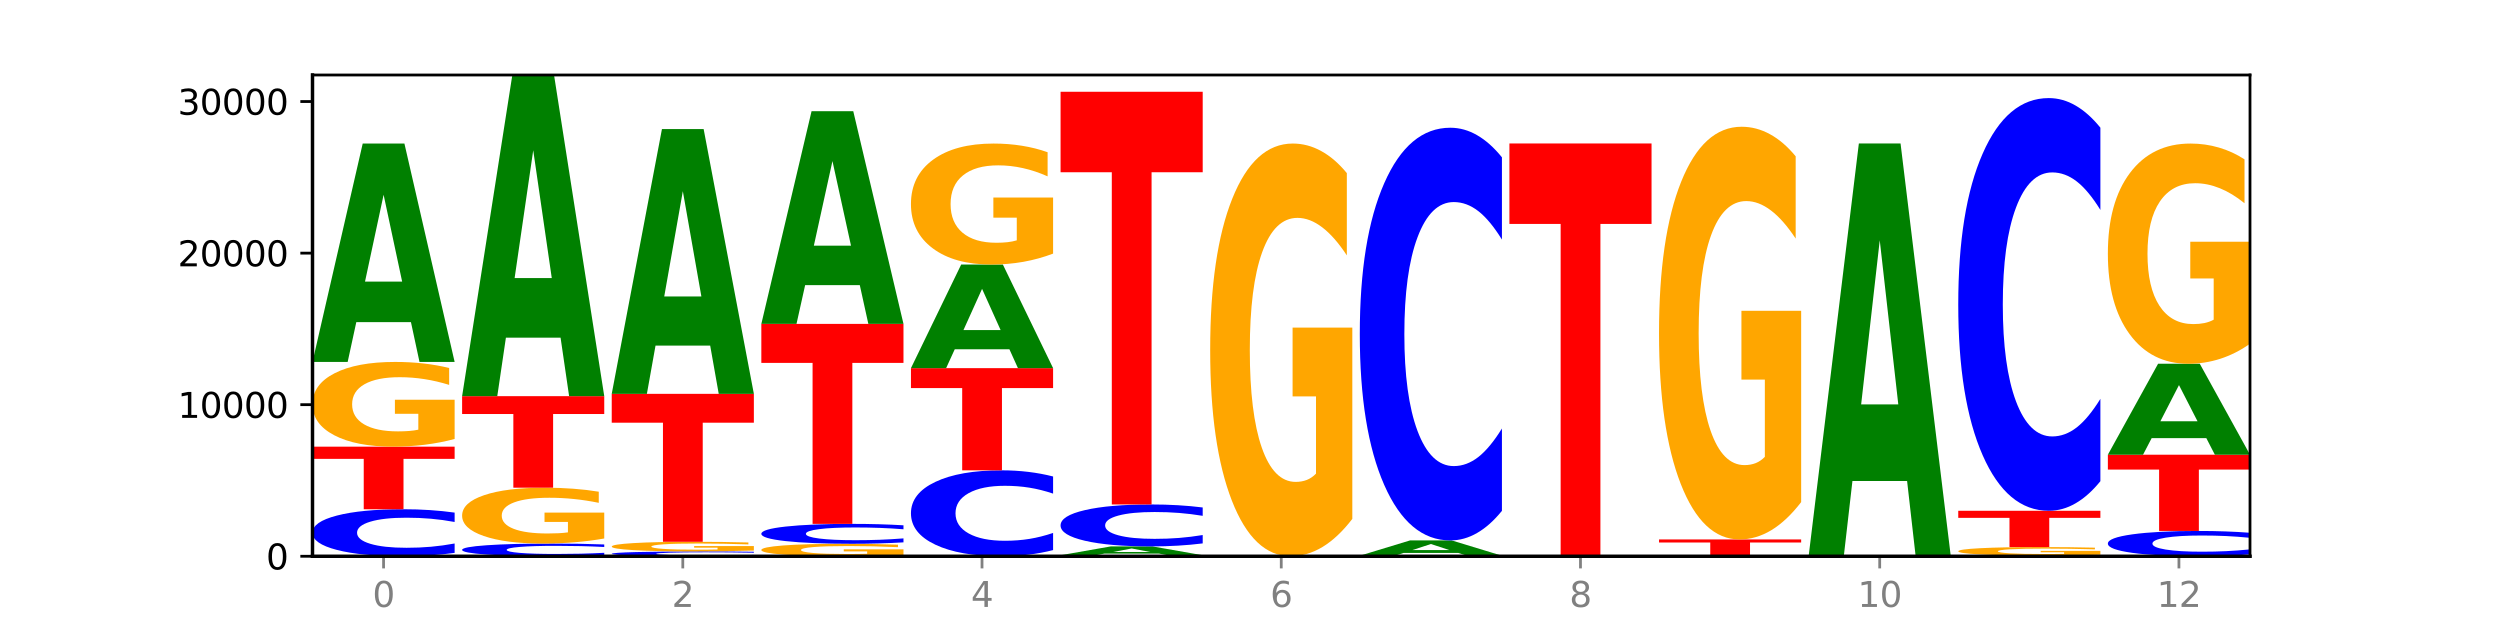
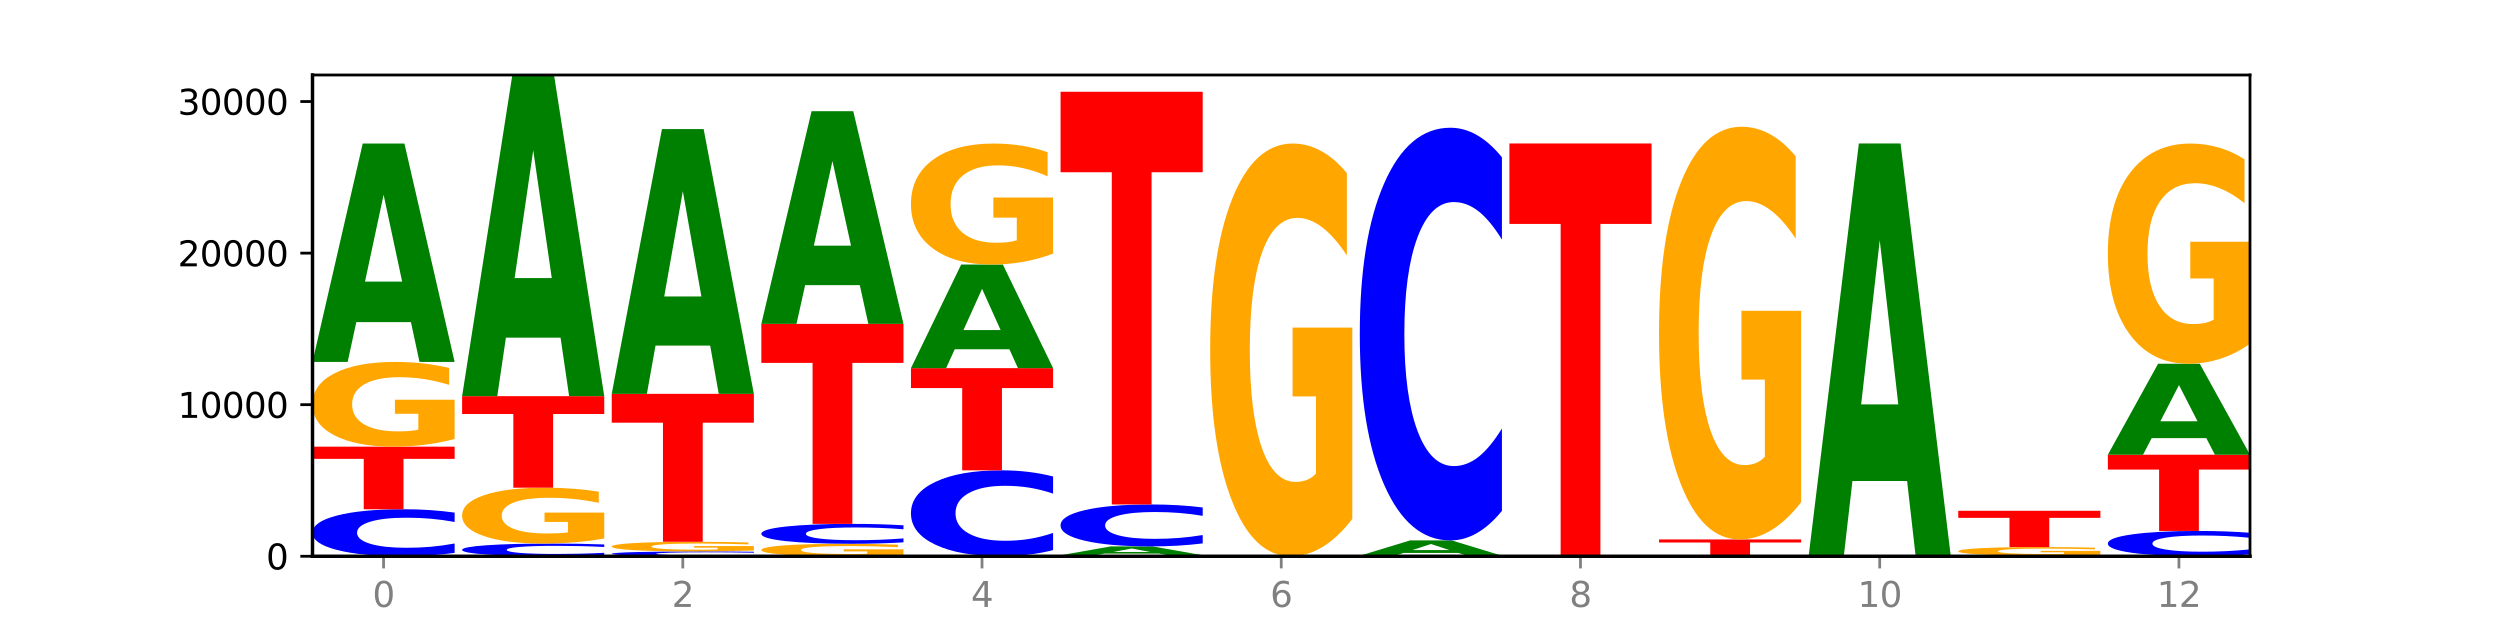
<svg xmlns="http://www.w3.org/2000/svg" xmlns:xlink="http://www.w3.org/1999/xlink" width="720pt" height="180pt" viewBox="0 0 720 180" version="1.1">
  <defs>
    <style type="text/css">*{stroke-linejoin: round; stroke-linecap: butt}</style>
  </defs>
  <g id="figure_1">
    <g id="patch_1">
      <path d="M 0 180  L 720 180  L 720 0  L 0 0  z " style="fill: #ffffff" />
    </g>
    <g id="axes_1">
      <g id="patch_2">
        <path d="M 90 160.2  L 648 160.2  L 648 21.6  L 90 21.6  z " style="fill: #ffffff" />
      </g>
      <g id="line2d_1">
        <path d="M 90 160.2  L 648 160.2  " clip-path="url(#p2dd59a03b7)" style="fill: none; stroke: #000000; stroke-width: 0.5; stroke-linecap: square" />
      </g>
      <g id="patch_3">
        <path d="M 130.934 159.229  Q 127.51 159.711 123.808 159.954  Q 120.105 160.2 116.073 160.2  Q 104.047 160.2 97.024 158.376  Q 90 156.553 90 153.434  Q 90 150.304 97.024 148.483  Q 104.047 146.659 116.073 146.659  Q 120.105 146.659 123.808 146.905  Q 127.51 147.149 130.934 147.63  L 130.934 150.329  Q 127.479 149.691 124.127 149.395  Q 120.776 149.098 117.073 149.098  Q 110.431 149.098 106.625 150.253  Q 102.83 151.406 102.83 153.434  Q 102.83 155.453 106.625 156.608  Q 110.431 157.761 117.073 157.761  Q 120.776 157.761 124.127 157.464  Q 127.479 157.165 130.934 156.527  L 130.934 159.229  z " clip-path="url(#p2dd59a03b7)" style="fill: #0000ff" />
      </g>
      <g id="patch_4">
        <path d="M 90 128.631  L 130.934 128.631  L 130.934 132.147  L 116.208 132.147  L 116.208 146.659  L 104.755 146.659  L 104.755 132.147  L 90 132.147  L 90 128.631  z " clip-path="url(#p2dd59a03b7)" style="fill: #ff0000" />
      </g>
      <g id="patch_5">
        <path d="M 130.934 126.424  Q 126.806 127.527 122.366 128.082  Q 117.926 128.631 113.192 128.631  Q 102.495 128.631 96.247 125.345  Q 90 122.06 90 116.442  Q 90 110.758 96.358 107.498  Q 102.724 104.238 113.797 104.238  Q 118.063 104.238 121.971 104.681  Q 125.889 105.12 129.356 105.986  L 129.356 110.849  Q 125.779 109.735 122.237 109.186  Q 118.696 108.632 115.137 108.632  Q 108.55 108.632 104.981 110.657  Q 101.412 112.678 101.412 116.442  Q 101.412 120.171 104.853 122.206  Q 108.293 124.237 114.623 124.237  Q 116.348 124.237 117.825 124.121  Q 119.302 124 120.476 123.748  L 120.476 119.183  L 113.733 119.183  L 113.733 115.117  L 130.934 115.117  L 130.934 126.424  z " clip-path="url(#p2dd59a03b7)" style="fill: #ffa600" />
      </g>
      <g id="patch_6">
        <path d="M 118.355 92.781  L 102.613 92.781  L 100.127 104.238  L 90 104.238  L 104.462 41.344  L 116.472 41.344  L 130.934 104.238  L 120.816 104.238  L 118.355 92.781  z M 105.123 81.108  L 115.819 81.108  L 110.48 56.09  L 105.123 81.108  z " clip-path="url(#p2dd59a03b7)" style="fill: #008000" />
      </g>
      <g id="patch_7">
        <path d="M 174.023 159.938  Q 170.599 160.068 166.897 160.134  Q 163.194 160.2 159.161 160.2  Q 147.136 160.2 140.112 159.707  Q 133.089 159.215 133.089 158.372  Q 133.089 157.527 140.112 157.035  Q 147.136 156.542 159.161 156.542  Q 163.194 156.542 166.897 156.608  Q 170.599 156.674 174.023 156.804  L 174.023 157.533  Q 170.568 157.361 167.216 157.281  Q 163.864 157.201 160.162 157.201  Q 153.52 157.201 149.714 157.513  Q 145.919 157.824 145.919 158.372  Q 145.919 158.918 149.714 159.23  Q 153.52 159.541 160.162 159.541  Q 163.864 159.541 167.216 159.461  Q 170.568 159.38 174.023 159.208  L 174.023 159.938  z " clip-path="url(#p2dd59a03b7)" style="fill: #0000ff" />
      </g>
      <g id="patch_8">
        <path d="M 174.023 155.087  Q 169.895 155.814 165.455 156.18  Q 161.014 156.542 156.281 156.542  Q 145.584 156.542 139.336 154.375  Q 133.089 152.209 133.089 148.504  Q 133.089 144.756 139.446 142.606  Q 145.813 140.456 156.886 140.456  Q 161.152 140.456 165.06 140.749  Q 168.977 141.038 172.445 141.609  L 172.445 144.816  Q 168.867 144.081 165.326 143.719  Q 161.785 143.354 158.226 143.354  Q 151.639 143.354 148.07 144.689  Q 144.501 146.022 144.501 148.504  Q 144.501 150.963 147.941 152.305  Q 151.382 153.644 157.712 153.644  Q 159.437 153.644 160.914 153.568  Q 162.391 153.488 163.565 153.322  L 163.565 150.312  L 156.822 150.312  L 156.822 147.63  L 174.023 147.63  L 174.023 155.087  z " clip-path="url(#p2dd59a03b7)" style="fill: #ffa600" />
      </g>
      <g id="patch_9">
        <path d="M 133.089 114.095  L 174.023 114.095  L 174.023 119.236  L 159.296 119.236  L 159.296 140.456  L 147.844 140.456  L 147.844 119.236  L 133.089 119.236  L 133.089 114.095  z " clip-path="url(#p2dd59a03b7)" style="fill: #ff0000" />
      </g>
      <g id="patch_10">
        <path d="M 161.444 97.245  L 145.701 97.245  L 143.216 114.095  L 133.089 114.095  L 147.551 21.6  L 159.561 21.6  L 174.023 114.095  L 163.905 114.095  L 161.444 97.245  z M 148.212 80.078  L 158.908 80.078  L 153.569 43.286  L 148.212 80.078  z " clip-path="url(#p2dd59a03b7)" style="fill: #008000" />
      </g>
      <g id="patch_11">
        <path d="M 217.112 160.1  Q 213.688 160.15 209.985 160.175  Q 206.283 160.2 202.25 160.2  Q 190.225 160.2 183.201 160.012  Q 176.178 159.825 176.178 159.504  Q 176.178 159.182 183.201 158.995  Q 190.225 158.807 202.25 158.807  Q 206.283 158.807 209.985 158.833  Q 213.688 158.858 217.112 158.907  L 217.112 159.185  Q 213.657 159.119 210.305 159.089  Q 206.953 159.058 203.251 159.058  Q 196.609 159.058 192.803 159.177  Q 189.008 159.296 189.008 159.504  Q 189.008 159.712 192.803 159.831  Q 196.609 159.949 203.251 159.949  Q 206.953 159.949 210.305 159.919  Q 213.657 159.888 217.112 159.822  L 217.112 160.1  z " clip-path="url(#p2dd59a03b7)" style="fill: #0000ff" />
      </g>
      <g id="patch_12">
        <path d="M 217.112 158.557  Q 212.984 158.682 208.543 158.745  Q 204.103 158.807 199.369 158.807  Q 188.673 158.807 182.425 158.434  Q 176.178 158.061 176.178 157.422  Q 176.178 156.777 182.535 156.406  Q 188.902 156.036 199.975 156.036  Q 204.241 156.036 208.149 156.086  Q 212.066 156.136 215.534 156.234  L 215.534 156.787  Q 211.956 156.66 208.415 156.598  Q 204.874 156.535 201.314 156.535  Q 194.727 156.535 191.159 156.765  Q 187.59 156.995 187.59 157.422  Q 187.59 157.846 191.03 158.077  Q 194.471 158.308 200.801 158.308  Q 202.525 158.308 204.002 158.295  Q 205.479 158.281 206.654 158.253  L 206.654 157.734  L 199.911 157.734  L 199.911 157.272  L 217.112 157.272  L 217.112 158.557  z " clip-path="url(#p2dd59a03b7)" style="fill: #ffa600" />
      </g>
      <g id="patch_13">
        <path d="M 176.178 113.427  L 217.112 113.427  L 217.112 121.737  L 202.385 121.737  L 202.385 156.036  L 190.933 156.036  L 190.933 121.737  L 176.178 121.737  L 176.178 113.427  z " clip-path="url(#p2dd59a03b7)" style="fill: #ff0000" />
      </g>
      <g id="patch_14">
        <path d="M 204.533 99.537  L 188.79 99.537  L 186.304 113.427  L 176.178 113.427  L 190.64 37.179  L 202.65 37.179  L 217.112 113.427  L 206.993 113.427  L 204.533 99.537  z M 191.301 85.385  L 201.997 85.385  L 196.657 55.057  L 191.301 85.385  z " clip-path="url(#p2dd59a03b7)" style="fill: #008000" />
      </g>
      <g id="patch_15">
        <path d="M 260.201 159.875  Q 256.072 160.038 251.632 160.119  Q 247.192 160.2 242.458 160.2  Q 231.761 160.2 225.514 159.717  Q 219.266 159.233 219.266 158.407  Q 219.266 157.571 225.624 157.091  Q 231.991 156.612 243.064 156.612  Q 247.33 156.612 251.238 156.677  Q 255.155 156.742 258.623 156.869  L 258.623 157.584  Q 255.045 157.42 251.504 157.34  Q 247.963 157.258 244.403 157.258  Q 237.816 157.258 234.248 157.556  Q 230.679 157.853 230.679 158.407  Q 230.679 158.956 234.119 159.255  Q 237.559 159.554 243.889 159.554  Q 245.614 159.554 247.091 159.537  Q 248.568 159.519 249.742 159.482  L 249.742 158.81  L 243 158.81  L 243 158.212  L 260.201 158.212  L 260.201 159.875  z " clip-path="url(#p2dd59a03b7)" style="fill: #ffa600" />
      </g>
      <g id="patch_16">
        <path d="M 260.201 156.201  Q 256.777 156.404 253.074 156.508  Q 249.372 156.612 245.339 156.612  Q 233.313 156.612 226.29 155.839  Q 219.266 155.067 219.266 153.746  Q 219.266 152.42 226.29 151.648  Q 233.313 150.876 245.339 150.876  Q 249.372 150.876 253.074 150.98  Q 256.777 151.083 260.201 151.287  L 260.201 152.43  Q 256.746 152.16 253.394 152.035  Q 250.042 151.909 246.339 151.909  Q 239.697 151.909 235.892 152.398  Q 232.096 152.887 232.096 153.746  Q 232.096 154.601 235.892 155.09  Q 239.697 155.579 246.339 155.579  Q 250.042 155.579 253.394 155.453  Q 256.746 155.326 260.201 155.056  L 260.201 156.201  z " clip-path="url(#p2dd59a03b7)" style="fill: #0000ff" />
      </g>
      <g id="patch_17">
        <path d="M 219.266 93.281  L 260.201 93.281  L 260.201 104.514  L 245.474 104.514  L 245.474 150.876  L 234.022 150.876  L 234.022 104.514  L 219.266 104.514  L 219.266 93.281  z " clip-path="url(#p2dd59a03b7)" style="fill: #ff0000" />
      </g>
      <g id="patch_18">
        <path d="M 247.622 82.122  L 231.879 82.122  L 229.393 93.281  L 219.266 93.281  L 233.729 32.024  L 245.739 32.024  L 260.201 93.281  L 250.082 93.281  L 247.622 82.122  z M 234.39 70.753  L 245.086 70.753  L 239.746 46.387  L 234.39 70.753  z " clip-path="url(#p2dd59a03b7)" style="fill: #008000" />
      </g>
      <g id="patch_19">
        <path d="M 303.29 158.426  Q 299.865 159.305 296.163 159.75  Q 292.46 160.2 288.428 160.2  Q 276.402 160.2 269.379 156.867  Q 262.355 153.534 262.355 147.834  Q 262.355 142.114 269.379 138.787  Q 276.402 135.454 288.428 135.454  Q 292.46 135.454 296.163 135.903  Q 299.865 136.348 303.29 137.227  L 303.29 142.16  Q 299.835 140.995 296.483 140.453  Q 293.131 139.911 289.428 139.911  Q 282.786 139.911 278.981 142.022  Q 275.185 144.128 275.185 147.834  Q 275.185 151.525 278.981 153.636  Q 282.786 155.742 289.428 155.742  Q 293.131 155.742 296.483 155.201  Q 299.835 154.654 303.29 153.488  L 303.29 158.426  z " clip-path="url(#p2dd59a03b7)" style="fill: #0000ff" />
      </g>
      <g id="patch_20">
        <path d="M 262.355 106.028  L 303.29 106.028  L 303.29 111.767  L 288.563 111.767  L 288.563 135.454  L 277.111 135.454  L 277.111 111.767  L 262.355 111.767  L 262.355 106.028  z " clip-path="url(#p2dd59a03b7)" style="fill: #ff0000" />
      </g>
      <g id="patch_21">
        <path d="M 290.71 100.592  L 274.968 100.592  L 272.482 106.028  L 262.355 106.028  L 276.817 76.191  L 288.827 76.191  L 303.29 106.028  L 293.171 106.028  L 290.71 100.592  z M 277.479 95.055  L 288.175 95.055  L 282.835 83.187  L 277.479 95.055  z " clip-path="url(#p2dd59a03b7)" style="fill: #008000" />
      </g>
      <g id="patch_22">
        <path d="M 303.29 73.038  Q 299.161 74.615 294.721 75.407  Q 290.281 76.191 285.547 76.191  Q 274.85 76.191 268.603 71.498  Q 262.355 66.805 262.355 58.778  Q 262.355 50.659 268.713 46.001  Q 275.08 41.344 286.153 41.344  Q 290.418 41.344 294.327 41.977  Q 298.244 42.604 301.712 43.842  L 301.712 50.788  Q 298.134 49.197 294.593 48.413  Q 291.051 47.621 287.492 47.621  Q 280.905 47.621 277.336 50.515  Q 273.768 53.401 273.768 58.778  Q 273.768 64.105 277.208 67.013  Q 280.648 69.914 286.978 69.914  Q 288.703 69.914 290.18 69.749  Q 291.657 69.576 292.831 69.216  L 292.831 62.694  L 286.088 62.694  L 286.088 56.885  L 303.29 56.885  L 303.29 73.038  z " clip-path="url(#p2dd59a03b7)" style="fill: #ffa600" />
      </g>
      <g id="patch_23">
        <path d="M 346.378 160.173  Q 342.25 160.187 337.81 160.193  Q 333.37 160.2 328.636 160.2  Q 317.939 160.2 311.692 160.16  Q 305.444 160.12 305.444 160.052  Q 305.444 159.983 311.802 159.943  Q 318.168 159.903 329.241 159.903  Q 333.507 159.903 337.415 159.909  Q 341.333 159.914 344.8 159.924  L 344.8 159.984  Q 341.223 159.97 337.681 159.963  Q 334.14 159.957 330.581 159.957  Q 323.994 159.957 320.425 159.981  Q 316.856 160.006 316.856 160.052  Q 316.856 160.097 320.297 160.122  Q 323.737 160.147 330.067 160.147  Q 331.792 160.147 333.269 160.145  Q 334.746 160.144 335.92 160.141  L 335.92 160.085  L 329.177 160.085  L 329.177 160.036  L 346.378 160.036  L 346.378 160.173  z " clip-path="url(#p2dd59a03b7)" style="fill: #ffa600" />
      </g>
      <g id="patch_24">
        <path d="M 333.799 159.441  L 318.057 159.441  L 315.571 159.903  L 305.444 159.903  L 319.906 157.367  L 331.916 157.367  L 346.378 159.903  L 336.26 159.903  L 333.799 159.441  z M 320.567 158.97  L 331.263 158.97  L 325.924 157.962  L 320.567 158.97  z " clip-path="url(#p2dd59a03b7)" style="fill: #008000" />
      </g>
      <g id="patch_25">
        <path d="M 346.378 156.501  Q 342.954 156.93 339.252 157.147  Q 335.549 157.367 331.517 157.367  Q 319.491 157.367 312.468 155.74  Q 305.444 154.112 305.444 151.329  Q 305.444 148.536 312.468 146.911  Q 319.491 145.284 331.517 145.284  Q 335.549 145.284 339.252 145.504  Q 342.954 145.721 346.378 146.15  L 346.378 148.559  Q 342.923 147.99 339.571 147.725  Q 336.22 147.461 332.517 147.461  Q 325.875 147.461 322.069 148.491  Q 318.274 149.52 318.274 151.329  Q 318.274 153.131 322.069 154.162  Q 325.875 155.191 332.517 155.191  Q 336.22 155.191 339.571 154.926  Q 342.923 154.659 346.378 154.09  L 346.378 156.501  z " clip-path="url(#p2dd59a03b7)" style="fill: #0000ff" />
      </g>
      <g id="patch_26">
        <path d="M 305.444 26.428  L 346.378 26.428  L 346.378 49.608  L 331.652 49.608  L 331.652 145.284  L 320.199 145.284  L 320.199 49.608  L 305.444 49.608  L 305.444 26.428  z " clip-path="url(#p2dd59a03b7)" style="fill: #ff0000" />
      </g>
      <g id="patch_27">
        <path d="M 376.888 160.199  L 361.145 160.199  L 358.66 160.2  L 348.533 160.2  L 362.995 160.196  L 375.005 160.196  L 389.467 160.2  L 379.349 160.2  L 376.888 160.199  z M 363.656 160.198  L 374.352 160.198  L 369.013 160.197  L 363.656 160.198  z " clip-path="url(#p2dd59a03b7)" style="fill: #008000" />
      </g>
      <g id="patch_28">
        <path d="M 389.467 149.442  Q 385.339 154.819 380.899 157.519  Q 376.458 160.196 371.725 160.196  Q 361.028 160.196 354.78 144.188  Q 348.533 128.18 348.533 100.804  Q 348.533 73.11 354.89 57.225  Q 361.257 41.34 372.33 41.34  Q 376.596 41.34 380.504 43.5  Q 384.421 45.636 387.889 49.859  L 387.889 73.552  Q 384.311 68.126 380.77 65.45  Q 377.229 62.749 373.67 62.749  Q 367.083 62.749 363.514 72.619  Q 359.945 82.464 359.945 100.804  Q 359.945 118.973 363.386 128.892  Q 366.826 138.786 373.156 138.786  Q 374.881 138.786 376.358 138.222  Q 377.835 137.632 379.009 136.405  L 379.009 114.161  L 372.266 114.161  L 372.266 94.347  L 389.467 94.347  L 389.467 149.442  z " clip-path="url(#p2dd59a03b7)" style="fill: #ffa600" />
      </g>
      <g id="patch_29">
        <path d="M 391.622 160.139  L 432.556 160.139  L 432.556 160.151  L 417.829 160.151  L 417.829 160.2  L 406.377 160.2  L 406.377 160.151  L 391.622 160.151  L 391.622 160.139  z " clip-path="url(#p2dd59a03b7)" style="fill: #ff0000" />
      </g>
      <g id="patch_30">
        <path d="M 432.556 160.13  Q 428.428 160.135 423.987 160.137  Q 419.547 160.139 414.813 160.139  Q 404.117 160.139 397.869 160.126  Q 391.622 160.113 391.622 160.091  Q 391.622 160.069 397.979 160.056  Q 404.346 160.043 415.419 160.043  Q 419.685 160.043 423.593 160.045  Q 427.51 160.046 430.978 160.05  L 430.978 160.069  Q 427.4 160.064 423.859 160.062  Q 420.318 160.06 416.758 160.06  Q 410.171 160.06 406.603 160.068  Q 403.034 160.076 403.034 160.091  Q 403.034 160.106 406.474 160.114  Q 409.915 160.122 416.245 160.122  Q 417.969 160.122 419.446 160.121  Q 420.923 160.121 422.098 160.12  L 422.098 160.102  L 415.355 160.102  L 415.355 160.086  L 432.556 160.086  L 432.556 160.13  z " clip-path="url(#p2dd59a03b7)" style="fill: #ffa600" />
      </g>
      <g id="patch_31">
        <path d="M 419.977 159.241  L 404.234 159.241  L 401.749 160.043  L 391.622 160.043  L 406.084 155.643  L 418.094 155.643  L 432.556 160.043  L 422.437 160.043  L 419.977 159.241  z M 406.745 158.425  L 417.441 158.425  L 412.101 156.674  L 406.745 158.425  z " clip-path="url(#p2dd59a03b7)" style="fill: #008000" />
      </g>
      <g id="patch_32">
        <path d="M 432.556 147.123  Q 429.132 151.346 425.429 153.482  Q 421.727 155.643 417.694 155.643  Q 405.669 155.643 398.645 139.635  Q 391.622 123.627 391.622 96.251  Q 391.622 68.778 398.645 52.794  Q 405.669 36.787 417.694 36.787  Q 421.727 36.787 425.429 38.947  Q 429.132 41.083 432.556 45.306  L 432.556 68.999  Q 429.101 63.401 425.749 60.798  Q 422.397 58.196 418.695 58.196  Q 412.053 58.196 408.247 68.336  Q 404.452 78.451 404.452 96.251  Q 404.452 113.978 408.247 124.118  Q 412.053 134.233 418.695 134.233  Q 422.397 134.233 425.749 131.631  Q 429.101 129.004 432.556 123.406  L 432.556 147.123  z " clip-path="url(#p2dd59a03b7)" style="fill: #0000ff" />
      </g>
      <g id="patch_33">
        <path d="M 475.645 160.197  Q 472.221 160.199 468.518 160.199  Q 464.816 160.2 460.783 160.2  Q 448.757 160.2 441.734 160.195  Q 434.71 160.191 434.71 160.183  Q 434.71 160.174 441.734 160.17  Q 448.757 160.165 460.783 160.165  Q 464.816 160.165 468.518 160.166  Q 472.221 160.166 475.645 160.168  L 475.645 160.175  Q 472.19 160.173 468.838 160.172  Q 465.486 160.171 461.783 160.171  Q 455.142 160.171 451.336 160.174  Q 447.54 160.177 447.54 160.183  Q 447.54 160.188 451.336 160.191  Q 455.142 160.194 461.783 160.194  Q 465.486 160.194 468.838 160.193  Q 472.19 160.192 475.645 160.191  L 475.645 160.197  z " clip-path="url(#p2dd59a03b7)" style="fill: #0000ff" />
      </g>
      <g id="patch_34">
        <path d="M 434.71 41.309  L 475.645 41.309  L 475.645 64.489  L 460.918 64.489  L 460.918 160.165  L 449.466 160.165  L 449.466 64.489  L 434.71 64.489  L 434.71 41.309  z " clip-path="url(#p2dd59a03b7)" style="fill: #ff0000" />
      </g>
      <g id="patch_35">
        <path d="M 506.154 160.142  L 490.412 160.142  L 487.926 160.2  L 477.799 160.2  L 492.261 159.881  L 504.271 159.881  L 518.734 160.2  L 508.615 160.2  L 506.154 160.142  z M 492.923 160.083  L 503.619 160.083  L 498.279 159.956  L 492.923 160.083  z " clip-path="url(#p2dd59a03b7)" style="fill: #008000" />
      </g>
      <g id="patch_36">
        <path d="M 477.799 155.359  L 518.734 155.359  L 518.734 156.241  L 504.007 156.241  L 504.007 159.881  L 492.555 159.881  L 492.555 156.241  L 477.799 156.241  L 477.799 155.359  z " clip-path="url(#p2dd59a03b7)" style="fill: #ff0000" />
      </g>
      <g id="patch_37">
        <path d="M 518.734 144.605  Q 514.605 149.982 510.165 152.683  Q 505.725 155.359 500.991 155.359  Q 490.294 155.359 484.047 139.351  Q 477.799 123.343 477.799 95.968  Q 477.799 68.273 484.157 52.388  Q 490.524 36.503 501.597 36.503  Q 505.862 36.503 509.771 38.663  Q 513.688 40.799 517.156 45.022  L 517.156 68.715  Q 513.578 63.289 510.037 60.613  Q 506.495 57.912 502.936 57.912  Q 496.349 57.912 492.78 67.782  Q 489.212 77.627 489.212 95.968  Q 489.212 114.136 492.652 124.055  Q 496.092 133.95 502.422 133.95  Q 504.147 133.95 505.624 133.385  Q 507.101 132.796 508.275 131.568  L 508.275 109.324  L 501.532 109.324  L 501.532 89.511  L 518.734 89.511  L 518.734 144.605  z " clip-path="url(#p2dd59a03b7)" style="fill: #ffa600" />
      </g>
      <g id="patch_38">
        <path d="M 561.822 160.198  Q 557.694 160.199 553.254 160.2  Q 548.814 160.2 544.08 160.2  Q 533.383 160.2 527.136 160.198  Q 520.888 160.195 520.888 160.191  Q 520.888 160.187 527.246 160.185  Q 533.612 160.183 544.685 160.183  Q 548.951 160.183 552.859 160.183  Q 556.777 160.183 560.244 160.184  L 560.244 160.187  Q 556.667 160.186 553.125 160.186  Q 549.584 160.186 546.025 160.186  Q 539.438 160.186 535.869 160.187  Q 532.3 160.189 532.3 160.191  Q 532.3 160.194 535.741 160.195  Q 539.181 160.197 545.511 160.197  Q 547.236 160.197 548.713 160.197  Q 550.19 160.197 551.364 160.197  L 551.364 160.193  L 544.621 160.193  L 544.621 160.19  L 561.822 160.19  L 561.822 160.198  z " clip-path="url(#p2dd59a03b7)" style="fill: #ffa600" />
      </g>
      <g id="patch_39">
        <path d="M 549.243 138.531  L 533.501 138.531  L 531.015 160.183  L 520.888 160.183  L 535.35 41.326  L 547.36 41.326  L 561.822 160.183  L 551.704 160.183  L 549.243 138.531  z M 536.011 116.471  L 546.707 116.471  L 541.368 69.194  L 536.011 116.471  z " clip-path="url(#p2dd59a03b7)" style="fill: #008000" />
      </g>
      <g id="patch_40">
        <path d="M 592.332 160.163  L 576.589 160.163  L 574.104 160.2  L 563.977 160.2  L 578.439 159.995  L 590.449 159.995  L 604.911 160.2  L 594.793 160.2  L 592.332 160.163  z M 579.1 160.125  L 589.796 160.125  L 584.457 160.043  L 579.1 160.125  z " clip-path="url(#p2dd59a03b7)" style="fill: #008000" />
      </g>
      <g id="patch_41">
        <path d="M 604.911 159.774  Q 600.783 159.884 596.343 159.94  Q 591.902 159.995 587.169 159.995  Q 576.472 159.995 570.224 159.666  Q 563.977 159.338 563.977 158.776  Q 563.977 158.207 570.334 157.881  Q 576.701 157.555 587.774 157.555  Q 592.04 157.555 595.948 157.599  Q 599.865 157.643 603.333 157.73  L 603.333 158.216  Q 599.755 158.105 596.214 158.05  Q 592.673 157.994 589.114 157.994  Q 582.527 157.994 578.958 158.197  Q 575.389 158.399 575.389 158.776  Q 575.389 159.149 578.83 159.352  Q 582.27 159.555 588.6 159.555  Q 590.325 159.555 591.802 159.544  Q 593.279 159.532 594.453 159.506  L 594.453 159.05  L 587.71 159.05  L 587.71 158.643  L 604.911 158.643  L 604.911 159.774  z " clip-path="url(#p2dd59a03b7)" style="fill: #ffa600" />
      </g>
      <g id="patch_42">
        <path d="M 563.977 147.104  L 604.911 147.104  L 604.911 149.142  L 590.184 149.142  L 590.184 157.555  L 578.732 157.555  L 578.732 149.142  L 563.977 149.142  L 563.977 147.104  z " clip-path="url(#p2dd59a03b7)" style="fill: #ff0000" />
      </g>
      <g id="patch_43">
-         <path d="M 604.911 138.585  Q 601.487 142.808 597.785 144.944  Q 594.082 147.104 590.049 147.104  Q 578.024 147.104 571 131.096  Q 563.977 115.089 563.977 87.713  Q 563.977 60.239 571 44.256  Q 578.024 28.248 590.049 28.248  Q 594.082 28.248 597.785 30.409  Q 601.487 32.545 604.911 36.768  L 604.911 60.46  Q 601.456 54.863 598.104 52.26  Q 594.752 49.658 591.05 49.658  Q 584.408 49.658 580.602 59.798  Q 576.807 69.913 576.807 87.713  Q 576.807 105.44 580.602 115.58  Q 584.408 125.695 591.05 125.695  Q 594.752 125.695 598.104 123.093  Q 601.456 120.465 604.911 114.868  L 604.911 138.585  z " clip-path="url(#p2dd59a03b7)" style="fill: #0000ff" />
-       </g>
+         </g>
      <g id="patch_44">
        <path d="M 648 159.678  Q 644.576 159.937 640.873 160.068  Q 637.171 160.2 633.138 160.2  Q 621.113 160.2 614.089 159.219  Q 607.066 158.238 607.066 156.559  Q 607.066 154.875 614.089 153.896  Q 621.113 152.914 633.138 152.914  Q 637.171 152.914 640.873 153.047  Q 644.576 153.178 648 153.437  L 648 154.889  Q 644.545 154.546 641.193 154.386  Q 637.841 154.227 634.139 154.227  Q 627.497 154.227 623.691 154.848  Q 619.896 155.468 619.896 156.559  Q 619.896 157.646 623.691 158.268  Q 627.497 158.888 634.139 158.888  Q 637.841 158.888 641.193 158.728  Q 644.545 158.567 648 158.224  L 648 159.678  z " clip-path="url(#p2dd59a03b7)" style="fill: #0000ff" />
      </g>
      <g id="patch_45">
        <path d="M 607.066 130.957  L 648 130.957  L 648 135.24  L 633.273 135.24  L 633.273 152.914  L 621.821 152.914  L 621.821 135.24  L 607.066 135.24  L 607.066 130.957  z " clip-path="url(#p2dd59a03b7)" style="fill: #ff0000" />
      </g>
      <g id="patch_46">
        <path d="M 635.421 126.185  L 619.678 126.185  L 617.193 130.957  L 607.066 130.957  L 621.528 104.762  L 633.538 104.762  L 648 130.957  L 637.881 130.957  L 635.421 126.185  z M 622.189 121.324  L 632.885 121.324  L 627.545 110.904  L 622.189 121.324  z " clip-path="url(#p2dd59a03b7)" style="fill: #008000" />
      </g>
      <g id="patch_47">
        <path d="M 648 99.024  Q 643.872 101.893 639.431 103.334  Q 634.991 104.762 630.257 104.762  Q 619.561 104.762 613.313 96.22  Q 607.066 87.679 607.066 73.072  Q 607.066 58.295 613.423 49.82  Q 619.79 41.344 630.863 41.344  Q 635.129 41.344 639.037 42.497  Q 642.954 43.636 646.422 45.89  L 646.422 58.531  Q 642.844 55.636 639.303 54.208  Q 635.762 52.767 632.202 52.767  Q 625.615 52.767 622.047 58.033  Q 618.478 63.287 618.478 73.072  Q 618.478 82.767 621.918 88.059  Q 625.359 93.338 631.689 93.338  Q 633.413 93.338 634.89 93.037  Q 636.367 92.723 637.542 92.068  L 637.542 80.199  L 630.799 80.199  L 630.799 69.627  L 648 69.627  L 648 99.024  z " clip-path="url(#p2dd59a03b7)" style="fill: #ffa600" />
      </g>
      <g id="matplotlib.axis_1">
        <g id="xtick_1">
          <g id="line2d_2">
            <defs>
              <path id="m09e575fbbe" d="M 0 0  L 0 3.5  " style="stroke: #808080; stroke-width: 0.8" />
            </defs>
            <g>
              <use xlink:href="#m09e575fbbe" x="110.467" y="160.2" style="fill: #808080; stroke: #808080; stroke-width: 0.8" />
            </g>
          </g>
          <g id="text_1">
            <g style="fill: #808080" transform="translate(107.286 174.798) scale(0.1 -0.1)">
              <defs>
                <path id="DejaVuSans-30" d="M 2034 4250  Q 1547 4250 1301 3770  Q 1056 3291 1056 2328  Q 1056 1369 1301 889  Q 1547 409 2034 409  Q 2525 409 2770 889  Q 3016 1369 3016 2328  Q 3016 3291 2770 3770  Q 2525 4250 2034 4250  z M 2034 4750  Q 2819 4750 3233 4129  Q 3647 3509 3647 2328  Q 3647 1150 3233 529  Q 2819 -91 2034 -91  Q 1250 -91 836 529  Q 422 1150 422 2328  Q 422 3509 836 4129  Q 1250 4750 2034 4750  z " transform="scale(0.016)" />
              </defs>
              <use xlink:href="#DejaVuSans-30" />
            </g>
          </g>
        </g>
        <g id="xtick_2">
          <g id="line2d_3">
            <g>
              <use xlink:href="#m09e575fbbe" x="196.645" y="160.2" style="fill: #808080; stroke: #808080; stroke-width: 0.8" />
            </g>
          </g>
          <g id="text_2">
            <g style="fill: #808080" transform="translate(193.464 174.798) scale(0.1 -0.1)">
              <defs>
                <path id="DejaVuSans-32" d="M 1228 531  L 3431 531  L 3431 0  L 469 0  L 469 531  Q 828 903 1448 1529  Q 2069 2156 2228 2338  Q 2531 2678 2651 2914  Q 2772 3150 2772 3378  Q 2772 3750 2511 3984  Q 2250 4219 1831 4219  Q 1534 4219 1204 4116  Q 875 4013 500 3803  L 500 4441  Q 881 4594 1212 4672  Q 1544 4750 1819 4750  Q 2544 4750 2975 4387  Q 3406 4025 3406 3419  Q 3406 3131 3298 2873  Q 3191 2616 2906 2266  Q 2828 2175 2409 1742  Q 1991 1309 1228 531  z " transform="scale(0.016)" />
              </defs>
              <use xlink:href="#DejaVuSans-32" />
            </g>
          </g>
        </g>
        <g id="xtick_3">
          <g id="line2d_4">
            <g>
              <use xlink:href="#m09e575fbbe" x="282.822" y="160.2" style="fill: #808080; stroke: #808080; stroke-width: 0.8" />
            </g>
          </g>
          <g id="text_3">
            <g style="fill: #808080" transform="translate(279.641 174.798) scale(0.1 -0.1)">
              <defs>
                <path id="DejaVuSans-34" d="M 2419 4116  L 825 1625  L 2419 1625  L 2419 4116  z M 2253 4666  L 3047 4666  L 3047 1625  L 3713 1625  L 3713 1100  L 3047 1100  L 3047 0  L 2419 0  L 2419 1100  L 313 1100  L 313 1709  L 2253 4666  z " transform="scale(0.016)" />
              </defs>
              <use xlink:href="#DejaVuSans-34" />
            </g>
          </g>
        </g>
        <g id="xtick_4">
          <g id="line2d_5">
            <g>
              <use xlink:href="#m09e575fbbe" x="369" y="160.2" style="fill: #808080; stroke: #808080; stroke-width: 0.8" />
            </g>
          </g>
          <g id="text_4">
            <g style="fill: #808080" transform="translate(365.819 174.798) scale(0.1 -0.1)">
              <defs>
                <path id="DejaVuSans-36" d="M 2113 2584  Q 1688 2584 1439 2293  Q 1191 2003 1191 1497  Q 1191 994 1439 701  Q 1688 409 2113 409  Q 2538 409 2786 701  Q 3034 994 3034 1497  Q 3034 2003 2786 2293  Q 2538 2584 2113 2584  z M 3366 4563  L 3366 3988  Q 3128 4100 2886 4159  Q 2644 4219 2406 4219  Q 1781 4219 1451 3797  Q 1122 3375 1075 2522  Q 1259 2794 1537 2939  Q 1816 3084 2150 3084  Q 2853 3084 3261 2657  Q 3669 2231 3669 1497  Q 3669 778 3244 343  Q 2819 -91 2113 -91  Q 1303 -91 875 529  Q 447 1150 447 2328  Q 447 3434 972 4092  Q 1497 4750 2381 4750  Q 2619 4750 2861 4703  Q 3103 4656 3366 4563  z " transform="scale(0.016)" />
              </defs>
              <use xlink:href="#DejaVuSans-36" />
            </g>
          </g>
        </g>
        <g id="xtick_5">
          <g id="line2d_6">
            <g>
              <use xlink:href="#m09e575fbbe" x="455.178" y="160.2" style="fill: #808080; stroke: #808080; stroke-width: 0.8" />
            </g>
          </g>
          <g id="text_5">
            <g style="fill: #808080" transform="translate(451.996 174.798) scale(0.1 -0.1)">
              <defs>
                <path id="DejaVuSans-38" d="M 2034 2216  Q 1584 2216 1326 1975  Q 1069 1734 1069 1313  Q 1069 891 1326 650  Q 1584 409 2034 409  Q 2484 409 2743 651  Q 3003 894 3003 1313  Q 3003 1734 2745 1975  Q 2488 2216 2034 2216  z M 1403 2484  Q 997 2584 770 2862  Q 544 3141 544 3541  Q 544 4100 942 4425  Q 1341 4750 2034 4750  Q 2731 4750 3128 4425  Q 3525 4100 3525 3541  Q 3525 3141 3298 2862  Q 3072 2584 2669 2484  Q 3125 2378 3379 2068  Q 3634 1759 3634 1313  Q 3634 634 3220 271  Q 2806 -91 2034 -91  Q 1263 -91 848 271  Q 434 634 434 1313  Q 434 1759 690 2068  Q 947 2378 1403 2484  z M 1172 3481  Q 1172 3119 1398 2916  Q 1625 2713 2034 2713  Q 2441 2713 2670 2916  Q 2900 3119 2900 3481  Q 2900 3844 2670 4047  Q 2441 4250 2034 4250  Q 1625 4250 1398 4047  Q 1172 3844 1172 3481  z " transform="scale(0.016)" />
              </defs>
              <use xlink:href="#DejaVuSans-38" />
            </g>
          </g>
        </g>
        <g id="xtick_6">
          <g id="line2d_7">
            <g>
              <use xlink:href="#m09e575fbbe" x="541.355" y="160.2" style="fill: #808080; stroke: #808080; stroke-width: 0.8" />
            </g>
          </g>
          <g id="text_6">
            <g style="fill: #808080" transform="translate(534.993 174.798) scale(0.1 -0.1)">
              <defs>
                <path id="DejaVuSans-31" d="M 794 531  L 1825 531  L 1825 4091  L 703 3866  L 703 4441  L 1819 4666  L 2450 4666  L 2450 531  L 3481 531  L 3481 0  L 794 0  L 794 531  z " transform="scale(0.016)" />
              </defs>
              <use xlink:href="#DejaVuSans-31" />
              <use xlink:href="#DejaVuSans-30" x="63.623" />
            </g>
          </g>
        </g>
        <g id="xtick_7">
          <g id="line2d_8">
            <g>
              <use xlink:href="#m09e575fbbe" x="627.533" y="160.2" style="fill: #808080; stroke: #808080; stroke-width: 0.8" />
            </g>
          </g>
          <g id="text_7">
            <g style="fill: #808080" transform="translate(621.17 174.798) scale(0.1 -0.1)">
              <use xlink:href="#DejaVuSans-31" />
              <use xlink:href="#DejaVuSans-32" x="63.623" />
            </g>
          </g>
        </g>
      </g>
      <g id="matplotlib.axis_2">
        <g id="ytick_1">
          <g id="line2d_9">
            <defs>
              <path id="m46fb762a53" d="M 0 0  L -3.5 0  " style="stroke: #000000; stroke-width: 0.8" />
            </defs>
            <g>
              <use xlink:href="#m46fb762a53" x="90" y="160.2" style="stroke: #000000; stroke-width: 0.8" />
            </g>
          </g>
          <g id="text_8">
            <g transform="translate(76.638 163.999) scale(0.1 -0.1)">
              <use xlink:href="#DejaVuSans-30" />
            </g>
          </g>
        </g>
        <g id="ytick_2">
          <g id="line2d_10">
            <g>
              <use xlink:href="#m46fb762a53" x="90" y="116.548" style="stroke: #000000; stroke-width: 0.8" />
            </g>
          </g>
          <g id="text_9">
            <g transform="translate(51.188 120.347) scale(0.1 -0.1)">
              <use xlink:href="#DejaVuSans-31" />
              <use xlink:href="#DejaVuSans-30" x="63.623" />
              <use xlink:href="#DejaVuSans-30" x="127.246" />
              <use xlink:href="#DejaVuSans-30" x="190.869" />
              <use xlink:href="#DejaVuSans-30" x="254.492" />
            </g>
          </g>
        </g>
        <g id="ytick_3">
          <g id="line2d_11">
            <g>
              <use xlink:href="#m46fb762a53" x="90" y="72.896" style="stroke: #000000; stroke-width: 0.8" />
            </g>
          </g>
          <g id="text_10">
            <g transform="translate(51.188 76.695) scale(0.1 -0.1)">
              <use xlink:href="#DejaVuSans-32" />
              <use xlink:href="#DejaVuSans-30" x="63.623" />
              <use xlink:href="#DejaVuSans-30" x="127.246" />
              <use xlink:href="#DejaVuSans-30" x="190.869" />
              <use xlink:href="#DejaVuSans-30" x="254.492" />
            </g>
          </g>
        </g>
        <g id="ytick_4">
          <g id="line2d_12">
            <g>
              <use xlink:href="#m46fb762a53" x="90" y="29.243" style="stroke: #000000; stroke-width: 0.8" />
            </g>
          </g>
          <g id="text_11">
            <g transform="translate(51.188 33.043) scale(0.1 -0.1)">
              <defs>
                <path id="DejaVuSans-33" d="M 2597 2516  Q 3050 2419 3304 2112  Q 3559 1806 3559 1356  Q 3559 666 3084 287  Q 2609 -91 1734 -91  Q 1441 -91 1130 -33  Q 819 25 488 141  L 488 750  Q 750 597 1062 519  Q 1375 441 1716 441  Q 2309 441 2620 675  Q 2931 909 2931 1356  Q 2931 1769 2642 2001  Q 2353 2234 1838 2234  L 1294 2234  L 1294 2753  L 1863 2753  Q 2328 2753 2575 2939  Q 2822 3125 2822 3475  Q 2822 3834 2567 4026  Q 2313 4219 1838 4219  Q 1578 4219 1281 4162  Q 984 4106 628 3988  L 628 4550  Q 988 4650 1302 4700  Q 1616 4750 1894 4750  Q 2613 4750 3031 4423  Q 3450 4097 3450 3541  Q 3450 3153 3228 2886  Q 3006 2619 2597 2516  z " transform="scale(0.016)" />
              </defs>
              <use xlink:href="#DejaVuSans-33" />
              <use xlink:href="#DejaVuSans-30" x="63.623" />
              <use xlink:href="#DejaVuSans-30" x="127.246" />
              <use xlink:href="#DejaVuSans-30" x="190.869" />
              <use xlink:href="#DejaVuSans-30" x="254.492" />
            </g>
          </g>
        </g>
      </g>
      <g id="patch_48">
        <path d="M 90 160.2  L 90 21.6  " style="fill: none; stroke: #000000; stroke-linejoin: miter; stroke-linecap: square" />
      </g>
      <g id="patch_49">
        <path d="M 648 160.2  L 648 21.6  " style="fill: none; stroke: #000000; stroke-width: 0.8; stroke-linejoin: miter; stroke-linecap: square" />
      </g>
      <g id="patch_50">
        <path d="M 90 160.2  L 648 160.2  " style="fill: none; stroke: #000000; stroke-linejoin: miter; stroke-linecap: square" />
      </g>
      <g id="patch_51">
        <path d="M 90 21.6  L 648 21.6  " style="fill: none; stroke: #000000; stroke-width: 0.8; stroke-linejoin: miter; stroke-linecap: square" />
      </g>
    </g>
  </g>
  <defs>
    <clipPath id="p2dd59a03b7">
      <rect x="90" y="21.6" width="558" height="138.6" />
    </clipPath>
  </defs>
</svg>